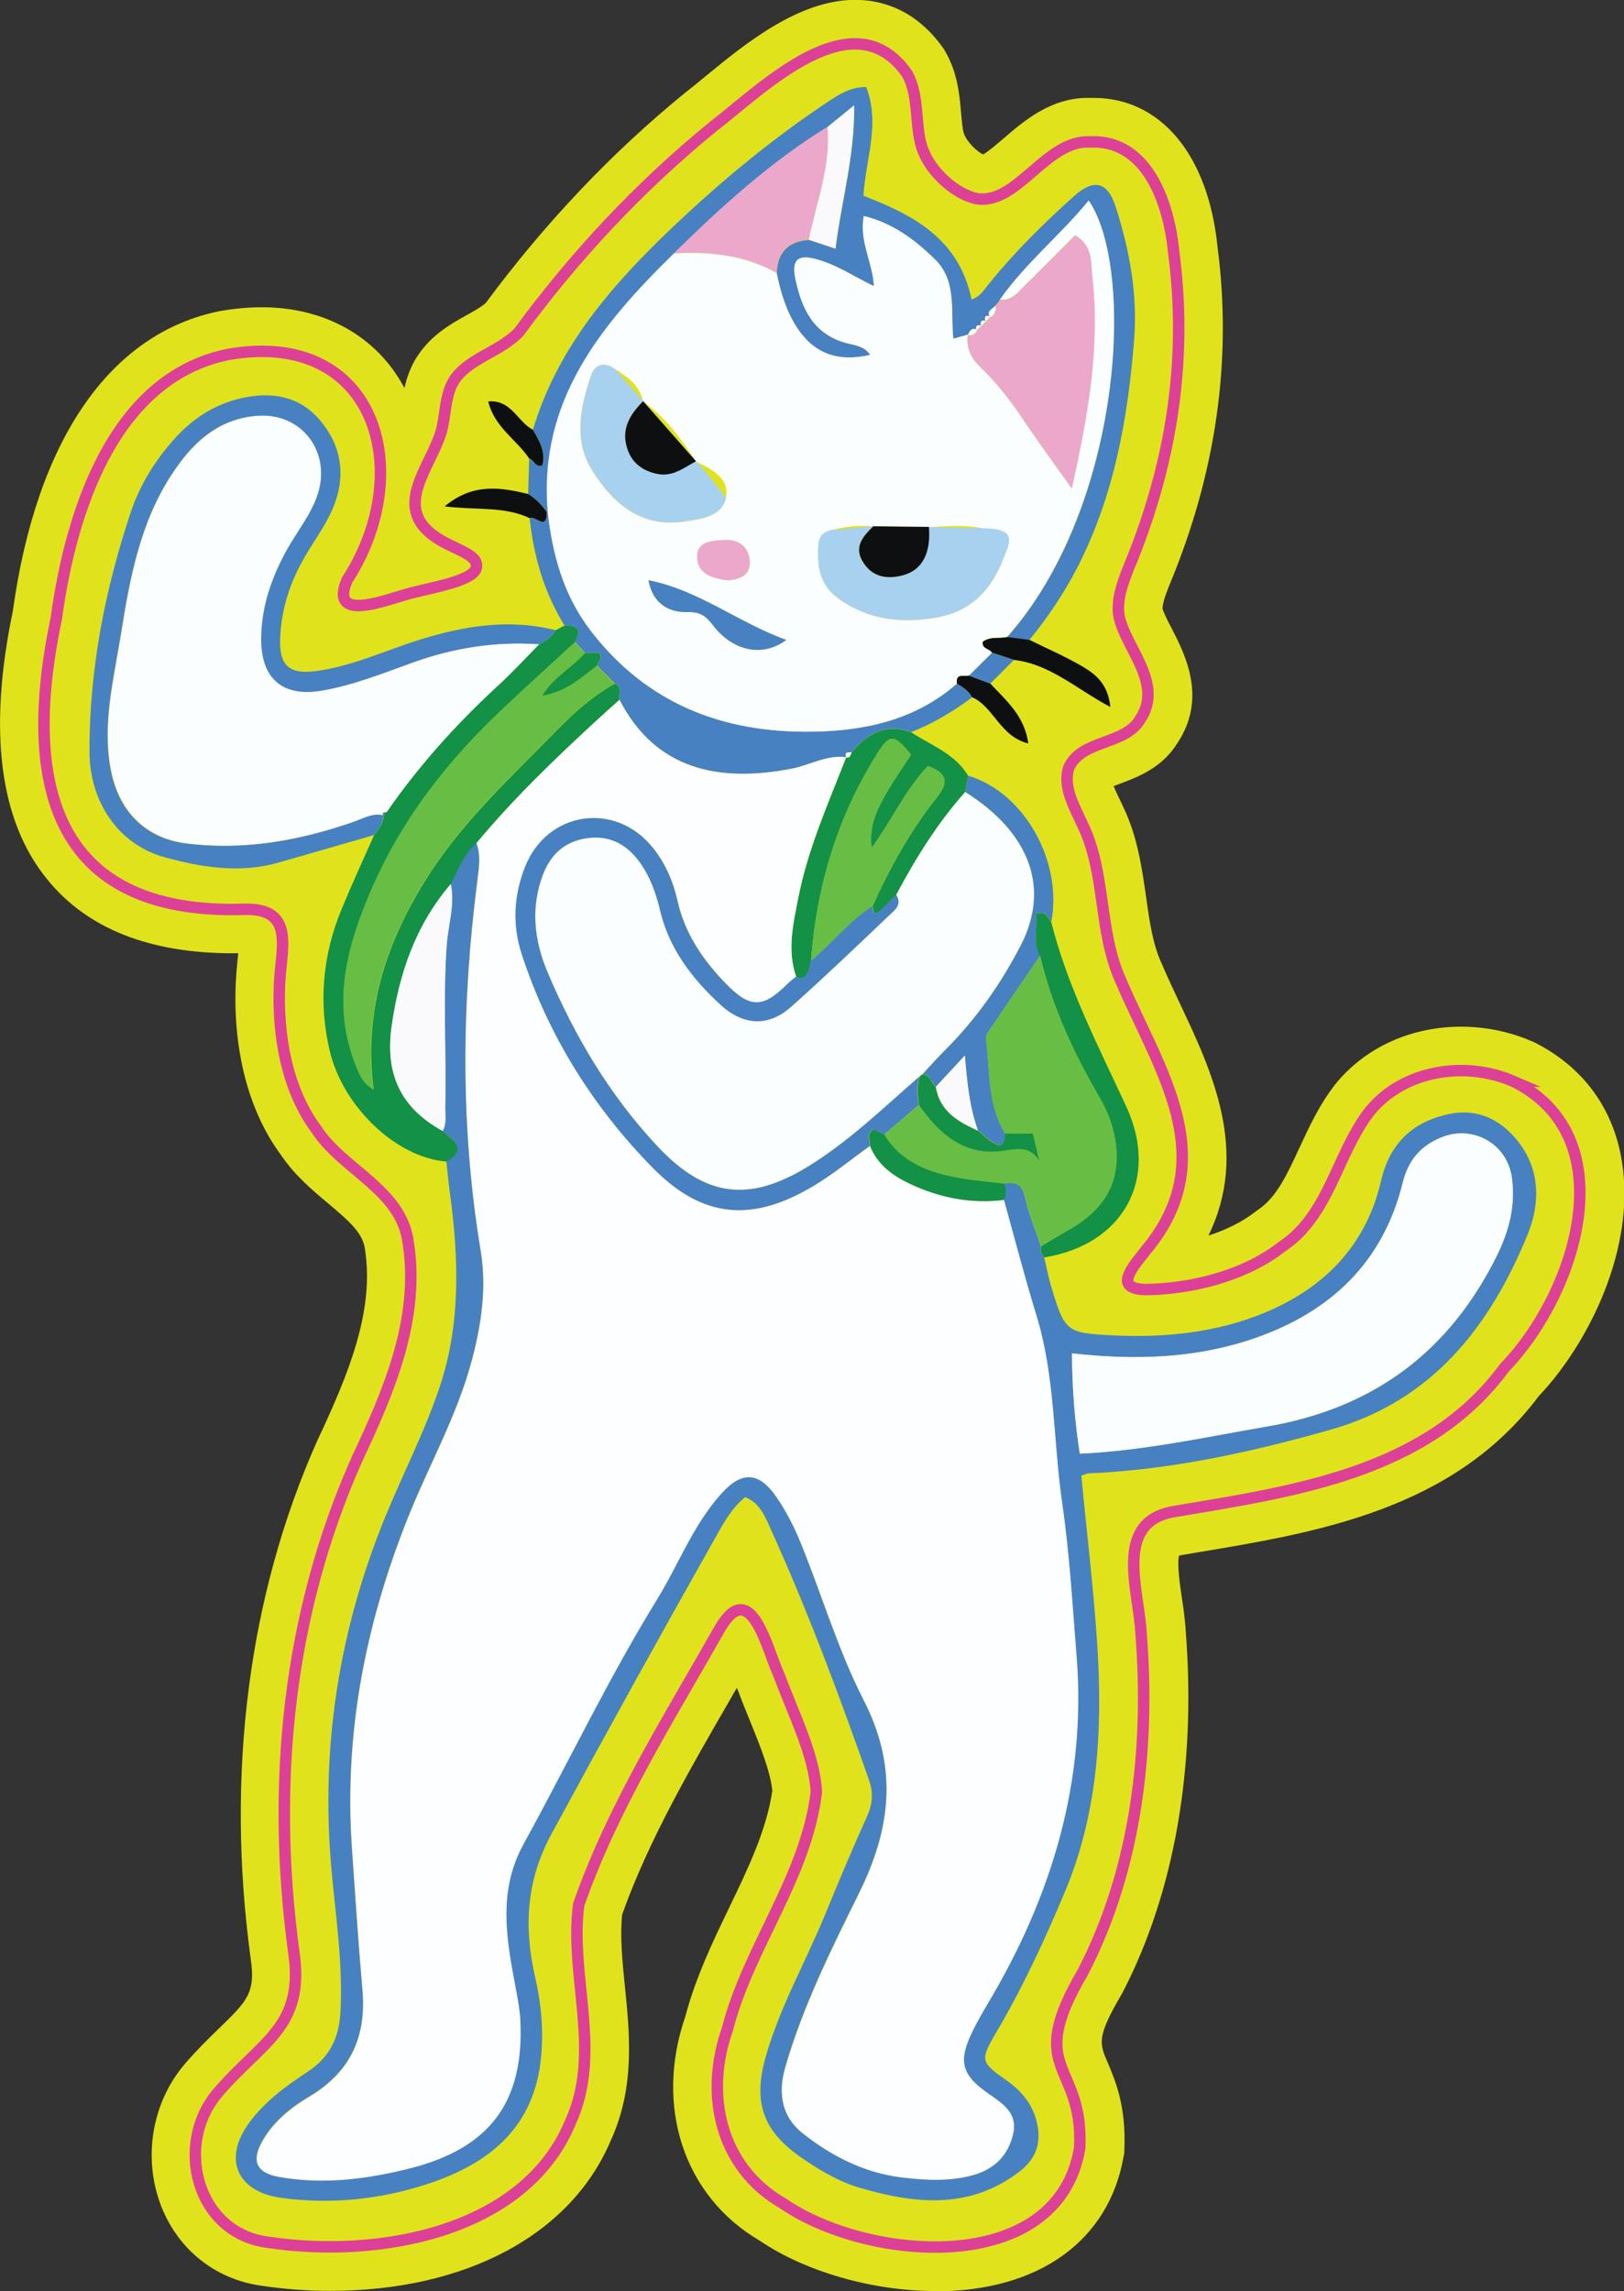
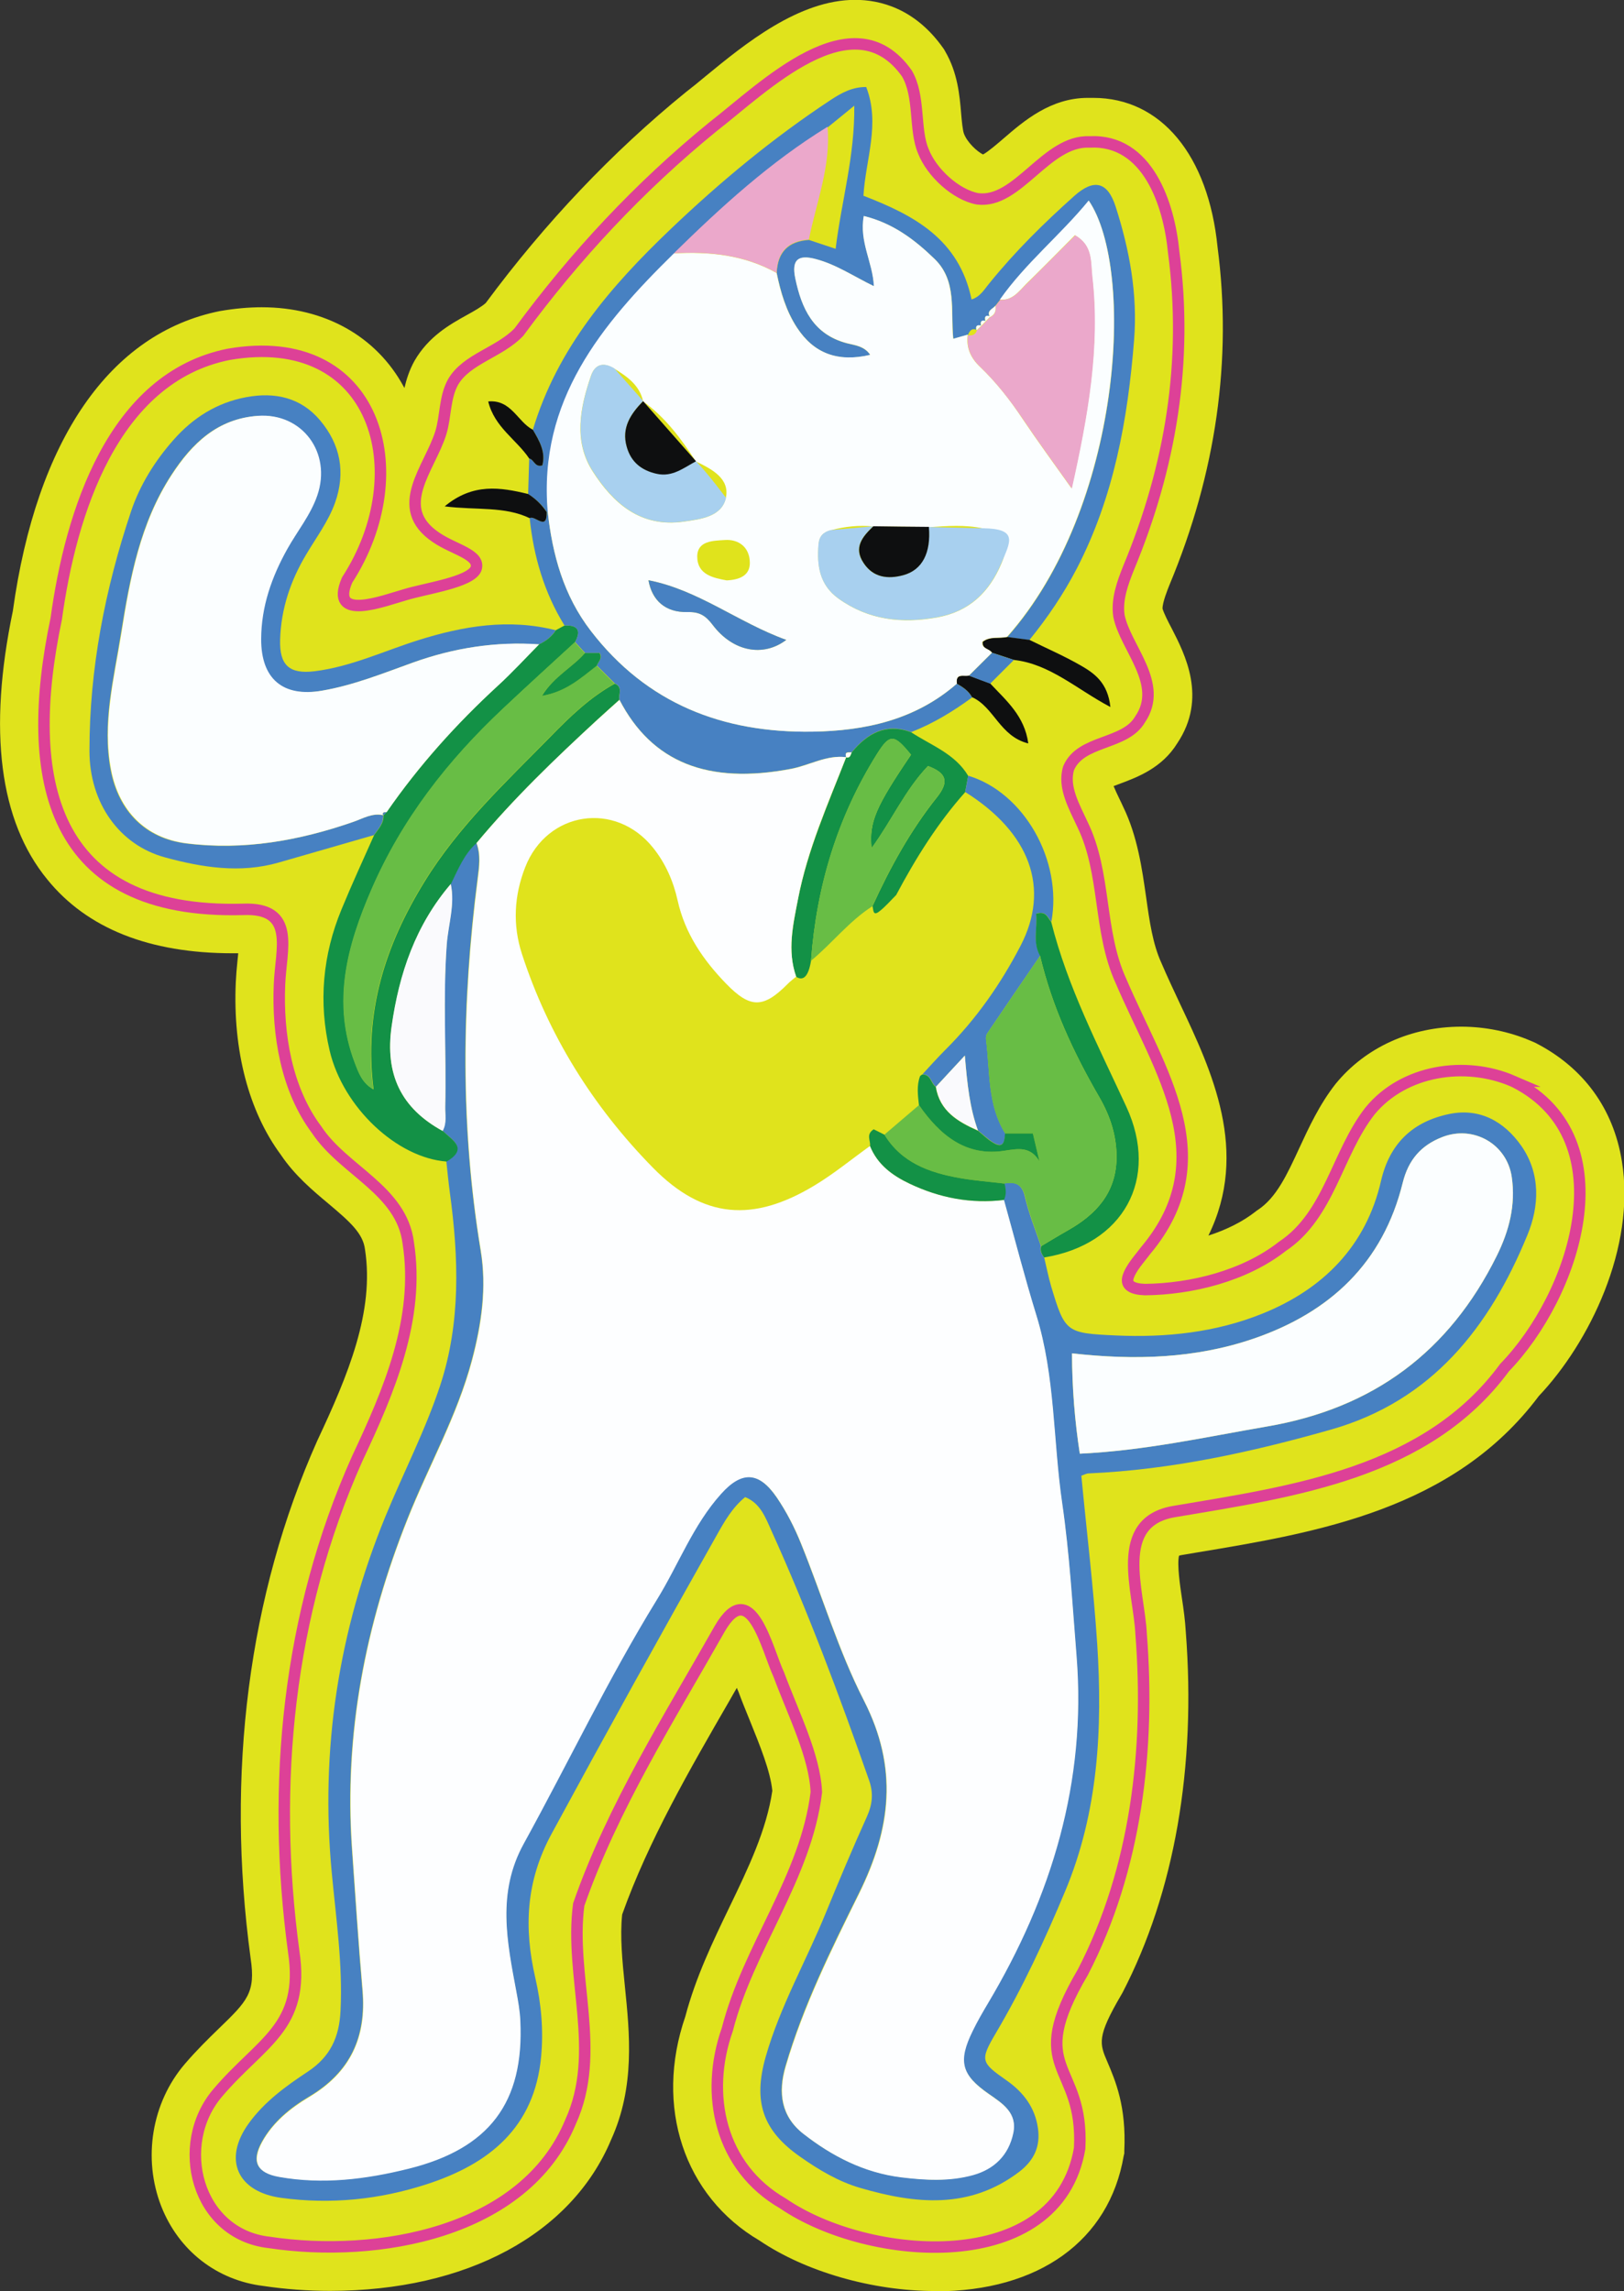
<svg xmlns="http://www.w3.org/2000/svg" id="Layer_2" viewBox="0 0 106.21 149.8">
  <rect x="0" y="0" width="106.21" height="149.8" fill="#333333" stroke="none" />
  <defs>
    <style>.cls-1{fill:none;stroke:#dd4197;stroke-miterlimit:10;stroke-width:.75px;}.cls-2{fill:#4781c2;}.cls-2,.cls-3,.cls-4,.cls-5,.cls-6,.cls-7,.cls-8,.cls-9,.cls-10,.cls-11{stroke-width:0px;}.cls-3{fill:#0e0f10;}.cls-4{fill:#139146;}.cls-5{fill:#e0e31c;}.cls-6{fill:#a8d0ef;}.cls-7{fill:#fdfeff;}.cls-8{fill:#fbfeff;}.cls-9{fill:#fafafd;}.cls-10{fill:#eba8cb;}.cls-11{fill:#68bd45;}</style>
  </defs>
  <g id="Layer_3">
    <path class="cls-5" d="M61.15,149.8c-4.08,0-8.47-1.26-11.48-3.3-4.94-2.9-6.88-8.76-4.85-14.65.68-2.57,1.8-4.9,2.88-7.14,1.25-2.59,2.43-5.05,2.81-7.62-.13-1.29-.81-2.96-1.47-4.59-.26-.64-.52-1.27-.75-1.9-.03-.07-.07-.15-.1-.24-.15.26-.31.53-.46.8-2.61,4.52-5.32,9.19-7.04,14.02-.15,1.45.01,3.04.18,4.72.31,3.06.67,6.54-.9,10-2.59,6.19-9.46,9.89-18.39,9.89-1.47,0-2.94-.11-4.35-.32-3.05-.37-5.54-2.31-6.68-5.2-1.23-3.14-.63-6.79,1.54-9.32.78-.91,1.54-1.65,2.22-2.31,1.86-1.8,2.42-2.34,2.08-4.6-1.64-12.08-.13-23.77,4.36-33.84,2.02-4.3,3.75-8.45,3.12-12.51-.13-1.05-.99-1.81-2.38-2.98-1.04-.87-2.22-1.86-3.12-3.2-2.1-2.83-3.15-6.83-2.95-11.28.02-.44.06-.92.11-1.4.02-.15.03-.33.05-.5-.13,0-.25,0-.37,0-5.44,0-9.52-1.62-12.12-4.83C-.04,53.68-.79,47.77.84,39.95c1.55-11.21,6.36-18.17,13.54-19.61.99-.17,1.89-.25,2.74-.25,4.1,0,7.49,1.89,9.28,5.19.02.03.03.06.05.09.13-.56.32-1.17.66-1.78.92-1.59,2.3-2.37,3.42-2.99.49-.27.95-.53,1.24-.79,3.87-5.23,8.27-9.87,13.08-13.78.44-.34.86-.68,1.3-1.05,2.57-2.11,6.09-4.99,9.78-4.99,1.61,0,3.91.55,5.75,3.15l.07.1.06.11c.82,1.4.95,2.88,1.05,4.08.04.47.1,1.12.19,1.33.22.56.84,1.14,1.24,1.34.34-.18.95-.71,1.37-1.07,1.29-1.11,3.05-2.63,5.48-2.63.04,0,.29,0,.37,0,4.41,0,7.52,3.74,8.12,9.77.96,7.33-.09,14.75-3.14,22.06-.12.3-.47,1.16-.46,1.57.09.3.36.84.59,1.27.88,1.71,2.35,4.57.38,7.52-1,1.63-2.63,2.23-3.72,2.64-.13.05-.3.11-.45.17.11.26.25.57.36.79.09.19.18.37.26.55.95,1.95,1.24,4.07,1.51,5.94.22,1.57.43,3.04.99,4.27.41.96.83,1.84,1.24,2.72,2.06,4.36,4.54,9.63,1.84,15.12,1.18-.38,2.24-.91,3.07-1.56l.09-.07.09-.06c1.2-.8,1.89-2.29,2.69-4.02.62-1.34,1.32-2.86,2.38-4.21,1.96-2.4,4.94-3.74,8.22-3.74,1.56,0,3.13.32,4.53.92l.28.12.08.04c3.11,1.61,5.05,4.27,5.61,7.7.93,5.67-2.14,11.9-5.43,15.37-5.57,7.44-14.52,8.93-22.42,10.24l-.89.15c-.1.02-.17.03-.22.05-.14.56.07,1.99.19,2.79.11.72.21,1.46.25,2.17.69,8.89-.74,17.05-4.13,23.6l-.08.14c-1.62,2.76-1.43,3.2-.92,4.39.53,1.24,1.25,2.93,1.11,5.82v.17s-.04.17-.04.17c-.95,5.54-5.55,8.85-12.31,8.85h0Z" />
    <path class="cls-2" d="M68.29,82.22c.15.62.27,1.25.45,1.87.91,3.04.99,3.08,4.23,3.23,3.3.15,6.56-.2,9.6-1.43,3.94-1.59,6.77-4.4,7.75-8.68.57-2.47,2.1-3.88,4.46-4.37,1.99-.41,3.59.48,4.72,2.09,1.27,1.83,1.17,3.95.39,5.83-2.47,6.02-6.24,10.84-12.86,12.72-5.18,1.47-10.42,2.62-15.83,2.86-.14,0-.27.08-.48.15.35,3.68.8,7.36,1.04,11.04.35,5.5.07,10.95-2.1,16.13-1.33,3.18-2.78,6.31-4.54,9.29-1.05,1.78-.96,1.91.71,3.08,1.1.77,1.86,1.77,2.05,3.12.17,1.17-.23,2.08-1.19,2.83-3.27,2.51-6.83,2.13-10.43,1.08-1.41-.41-2.71-1.18-3.93-2.04-2.46-1.72-3.09-3.6-2.25-6.55.94-3.29,2.65-6.26,3.93-9.4.86-2.1,1.74-4.19,2.67-6.25.37-.82.46-1.55.16-2.41-1.94-5.53-3.99-11.03-6.41-16.37-.37-.82-.71-1.76-1.7-2.15-.84.69-1.35,1.59-1.85,2.48-3.66,6.48-7.26,12.99-10.81,19.54-1.69,3.12-1.81,6.16-1.06,9.42.39,1.7.54,3.4.38,5.14-.43,4.65-3.41,7.03-7.49,8.35-3.08,1-6.26,1.33-9.5.89-2.87-.39-3.84-2.5-2.14-4.86,1.02-1.42,2.44-2.45,3.88-3.4,1.46-.97,2.05-2.25,2.13-3.97.15-3.03-.29-6.02-.57-9-.77-8.08.44-15.83,3.5-23.31,1.18-2.87,2.62-5.65,3.59-8.59,1.35-4.1,1.21-8.36.63-12.6-.09-.68-.16-1.37-.23-2.05,1.45-.86.36-1.4-.25-2,.28-.51.15-1.06.17-1.59.08-3.54-.16-7.07.1-10.61.1-1.32.55-2.61.26-3.95.48-.95.86-1.95,1.68-2.68.29.77.18,1.56.08,2.34-1.05,8.12-1.14,16.22.2,24.33.4,2.4.06,4.76-.57,7.14-.97,3.66-2.84,6.92-4.22,10.4-2.76,6.94-4.15,14.06-3.63,21.53.22,3.1.42,6.2.69,9.3.26,3.05-.8,5.35-3.49,6.95-1.22.72-2.36,1.65-3.08,2.94-.71,1.29-.35,2.03,1.1,2.29,2.87.51,5.68.16,8.49-.54,5.25-1.31,7.55-4.31,7.29-9.68-.03-.64-.15-1.27-.26-1.9-.61-3.26-1.28-6.45.48-9.66,2.92-5.31,5.53-10.79,8.71-15.96,1.42-2.3,2.36-4.89,4.21-6.93,1.35-1.5,2.47-1.46,3.64.25.64.93,1.16,1.96,1.58,3,1.39,3.42,2.44,7.01,4.12,10.28,2.24,4.39,1.79,8.35-.33,12.63-1.81,3.65-3.64,7.33-4.79,11.28-.51,1.74-.29,3.29,1.15,4.41,1.88,1.47,3.98,2.55,6.41,2.85,1.58.2,3.16.29,4.7-.15,1.39-.39,2.32-1.32,2.62-2.74.28-1.32-.7-1.93-1.6-2.56-1.8-1.25-2.03-2.14-1.05-4.13.3-.62.65-1.22,1-1.81,4.16-6.99,6.44-14.47,5.79-22.68-.27-3.34-.45-6.7-.94-10.01-.6-4.09-.45-8.28-1.69-12.29-.77-2.49-1.42-5.02-2.12-7.54.16-.35.13-.71.04-1.07.72-.12,1.16.04,1.35.88.25,1.09.68,2.14,1.04,3.21-.07.29.03.52.2.74ZM70.62,95.05c4.24-.2,8.23-1.09,12.25-1.78,6.94-1.18,11.91-4.88,15.02-11.16.81-1.64,1.25-3.33.98-5.14-.31-2.17-2.51-3.42-4.55-2.62-1.38.54-2.21,1.49-2.58,2.98-1.29,5.24-4.74,8.47-9.73,10.19-3.85,1.32-7.81,1.43-11.9.97,0,2.25.18,4.43.51,6.56Z" />
    <path class="cls-2" d="M34.54,32.3c.02-.77.05-1.55.07-2.32.32.06.36.6.86.45.23-.88-.19-1.61-.62-2.33,1.6-5.34,5.09-9.38,9.01-13.12,3.25-3.1,6.7-5.96,10.46-8.44.7-.46,1.42-.86,2.33-.85.94,2.41-.05,4.77-.18,7.11,3.3,1.27,6.25,2.83,7.07,6.78.58-.18.84-.67,1.16-1.05,1.68-2.08,3.57-3.94,5.56-5.72,1.27-1.13,2.17-.95,2.7.69.91,2.83,1.45,5.73,1.21,8.73-.41,5.19-1.32,10.26-3.75,14.95-.87,1.67-1.91,3.21-3.1,4.67-.48-.06-.97-.13-1.45-.19,7.51-8.45,8.42-24.01,5.34-28.53-1.85,2.26-4.13,4.09-5.81,6.48-.1.13-.21.26-.31.39-.18.22-.59.32-.35.74l.03-.03c-.33-.12-.41.02-.32.32l.02-.02c-.31-.09-.39.04-.31.32l.02-.02c-.28-.07-.42,0-.32.31l.02-.05c-.36-.15-.47.1-.59.35v-.03c-.26.08-.53.15-.94.27-.19-1.84.26-3.79-1.22-5.22-1.3-1.26-2.72-2.34-4.63-2.81-.31,1.7.59,3.03.66,4.59-1.32-.64-2.46-1.42-3.79-1.77-1.18-.32-1.61.06-1.35,1.26.41,1.96,1.17,3.66,3.38,4.24.5.13,1.13.18,1.52.76-2.13.5-3.69-.1-4.79-1.78-.71-1.09-1.07-2.31-1.33-3.57.05-1.36.75-2.08,2.11-2.17.57.19,1.14.38,1.74.58.38-3.13,1.26-6.04,1.22-9.36-.71.58-1.22,1-1.73,1.41-3.74,2.29-6.94,5.22-10.05,8.27-4.73,4.66-8.86,9.61-8.25,16.88l-.07.03c-.32-.48-.72-.88-1.21-1.18Z" />
    <path class="cls-2" d="M24.47,54.6c-2.08.6-4.17,1.2-6.25,1.8-2.51.72-5.01.32-7.43-.34-2.98-.81-4.94-3.55-4.94-6.97,0-5.36,1.02-10.58,2.72-15.65.58-1.73,1.56-3.3,2.78-4.68,1.28-1.45,2.83-2.43,4.75-2.79,1.88-.35,3.57.02,4.83,1.51,1.33,1.58,1.69,3.4.98,5.4-.44,1.22-1.22,2.25-1.87,3.35-1.04,1.73-1.66,3.58-1.72,5.59-.05,1.67.59,2.27,2.25,2.07,2.37-.29,4.53-1.32,6.78-2.03,2.95-.93,5.93-1.43,9-.65-.28.42-.66.72-1.1.93-2.85-.2-5.59.23-8.29,1.2-1.94.7-3.87,1.48-5.93,1.83-2.56.44-3.99-.77-3.98-3.38,0-2.13.69-4.06,1.72-5.9.65-1.16,1.5-2.2,1.95-3.48.97-2.79-.97-5.42-3.89-5.21-2.62.19-4.29,1.79-5.63,3.86-2.05,3.15-2.71,6.74-3.29,10.35-.47,2.96-1.25,5.9-.67,8.95.51,2.67,2.25,4.46,4.93,4.79,3.74.47,7.36-.17,10.9-1.4.64-.22,1.26-.61,1.99-.44.03.54-.33.9-.61,1.3Z" />
    <path class="cls-4" d="M35.26,42.13c.45-.21.83-.51,1.1-.93.19-.1.37-.2.56-.3.88-.04,1.11.33.68,1.1-1.55,1.43-3.12,2.85-4.66,4.3-3.65,3.43-6.64,7.26-8.64,11.87-1.59,3.67-2.59,7.36-1.09,11.31.25.65.47,1.32,1.22,1.75-.64-5.06.76-9.41,3.34-13.59,2.24-3.64,5.3-6.48,8.23-9.47,1.28-1.31,2.59-2.58,4.21-3.47.55.23.22.7.3,1.06-.47.42-.95.84-1.42,1.28-2.77,2.56-5.5,5.17-7.92,8.08-.82.73-1.21,1.73-1.68,2.68-2.3,2.69-3.37,5.84-3.87,9.31-.45,3.14.61,5.35,3.34,6.84.61.6,1.7,1.14.25,2-3.24-.24-6.77-3.53-7.65-7.25-.74-3.15-.46-6.26.78-9.25.67-1.63,1.41-3.23,2.13-4.85.28-.4.64-.76.61-1.3,0,0-.02.03-.02.03.07-.08.15-.15.22-.23,2.11-3.04,4.56-5.77,7.28-8.27.93-.86,1.8-1.8,2.69-2.7Z" />
    <path class="cls-2" d="M37.6,42c.42-.77.19-1.14-.68-1.1-1.33-2.15-2.02-4.52-2.28-7.02.34-.22,1.15.89,1.11-.4,0,0,.07-.03.07-.03.31,2.83,1.04,5.49,2.82,7.8,3.67,4.77,8.64,6.67,14.48,6.59,3.45-.05,6.75-.76,9.46-3.14.39.23.77.48,1,.9-1.24.91-2.55,1.71-3.99,2.27-1.66-.62-2.87.08-3.89,1.32-.21,0-.49-.07-.36.32h.01c-1.29-.17-2.41.53-3.63.76-5.42,1.03-9.09-.42-11.21-4.52-.07-.36.25-.83-.3-1.06-.39-.39-.78-.78-1.17-1.17.07-.26.39-.46.18-.83h-.96c-.21-.23-.43-.47-.64-.7Z" />
    <path class="cls-4" d="M55.7,49.2c1.02-1.24,2.24-1.94,3.89-1.32,1.31.86,2.87,1.4,3.73,2.85-.07.36-.13.71-.2,1.07-1.81,2.03-3.24,4.33-4.51,6.72-.36.36-.7.76-1.1,1.07-.44.35-.38-.12-.45-.34,1.15-2.52,2.48-4.94,4.21-7.11.84-1.05.61-1.61-.58-2.05-1.5,1.57-2.35,3.53-3.69,5.37-.17-1.71.27-2.7,2.58-6.11-1.1-1.35-1.38-1.4-2.23-.04-2.59,4.13-3.95,8.67-4.31,13.52q-.25,1.49-.97,1.04c-.6-1.71-.2-3.4.12-5.08.63-3.23,1.97-6.22,3.15-9.27,0,0-.01,0-.01,0,.28.07.29-.16.36-.32Z" />
    <path class="cls-2" d="M63.12,51.79c.07-.36.13-.71.2-1.07,3.64,1.09,6.18,5.54,5.44,9.55-.24-.25-.32-.74-.99-.53.1.9-.25,1.84.26,2.75-1.15,1.68-2.31,3.37-3.45,5.06-.08.11-.11.29-.09.42.27,2.07.08,4.24,1.25,6.13-.04.5-.07,1.03-.79.6-.36-.22-.66-.52-.99-.78-.53-1.45-.7-2.98-.86-4.9-.79.85-1.34,1.45-1.89,2.04-.33-.23-.32-.84-.89-.81.5-.54.99-1.09,1.51-1.61,2.01-2,3.61-4.29,4.91-6.79,1.96-3.76.64-7.39-3.61-10.06Z" />
    <path class="cls-4" d="M68.02,62.5c-.51-.91-.15-1.85-.26-2.75.68-.22.75.28.99.53,1.07,4.27,3.09,8.13,4.92,12.1,2.17,4.71-.2,9-5.38,9.84-.17-.22-.28-.46-.2-.74.59-.35,1.18-.71,1.78-1.05,1.81-1.03,3.09-2.41,3.15-4.64.03-1.47-.4-2.8-1.13-4.06-1.69-2.91-3.09-5.93-3.87-9.23Z" />
    <path class="cls-3" d="M65.88,41.65c.48.06.97.13,1.45.19,1.13.56,2.29,1.06,3.38,1.69.88.51,1.74,1.12,1.91,2.7-2.21-1.17-3.96-2.82-6.31-3.08-.48-.16-.95-.32-1.43-.47-.16-.27-.66-.22-.61-.71.48-.38,1.07-.2,1.61-.32Z" />
    <path class="cls-3" d="M35.75,33.48c.04,1.29-.77.18-1.11.4-1.65-.79-3.46-.51-5.56-.77,1.85-1.54,3.64-1.25,5.46-.81.49.31.89.7,1.21,1.18Z" />
    <path class="cls-3" d="M63.58,45.6c-.22-.42-.6-.67-1-.9-.1-.72.47-.44.79-.53.46.17.93.34,1.39.52,1.04,1.11,2.25,2.12,2.49,3.92-1.86-.46-2.24-2.38-3.67-3.02Z" />
    <path class="cls-3" d="M34.85,28.1c.42.72.85,1.44.62,2.33-.5.15-.54-.39-.86-.45-.83-1.24-2.27-2.04-2.68-3.73,1.51-.14,1.92,1.34,2.92,1.85Z" />
    <path class="cls-2" d="M64.76,44.7c-.46-.17-.93-.34-1.39-.52.5-.5,1.01-1,1.51-1.5.48.16.95.32,1.43.47-.52.52-1.03,1.03-1.55,1.55Z" />
    <path class="cls-7" d="M55.34,49.51c-1.19,3.04-2.53,6.03-3.15,9.27-.33,1.69-.72,3.37-.12,5.08-.19.16-.39.3-.56.48-1.6,1.61-2.45,1.6-4.03-.03-1.5-1.55-2.68-3.27-3.16-5.42-.28-1.26-.79-2.44-1.61-3.46-2.46-3.07-6.93-2.39-8.36,1.27-.73,1.86-.83,3.77-.22,5.66,1.74,5.35,4.67,10.02,8.58,14,3.29,3.34,6.55,3.58,10.58,1.14,1.26-.76,2.41-1.71,3.61-2.57.49,1.22,1.46,1.93,2.6,2.47,1.95.92,4,1.32,6.16,1.06.7,2.51,1.35,5.04,2.12,7.54,1.24,4.01,1.09,8.2,1.69,12.29.48,3.31.67,6.67.94,10.01.65,8.21-1.63,15.69-5.79,22.68-.35.59-.7,1.19-1,1.81-.98,1.99-.75,2.88,1.05,4.13.91.63,1.88,1.24,1.6,2.56-.3,1.43-1.23,2.35-2.62,2.74-1.55.43-3.13.34-4.7.15-2.43-.3-4.53-1.38-6.41-2.85-1.44-1.13-1.66-2.68-1.15-4.41,1.16-3.95,2.99-7.63,4.79-11.28,2.12-4.28,2.57-8.24.33-12.63-1.67-3.27-2.73-6.86-4.12-10.28-.42-1.04-.95-2.07-1.58-3-1.17-1.71-2.29-1.75-3.64-.25-1.84,2.04-2.79,4.63-4.21,6.93-3.18,5.17-5.79,10.65-8.71,15.96-1.76,3.2-1.09,6.4-.48,9.66.12.63.23,1.26.26,1.9.26,5.37-2.04,8.37-7.29,9.68-2.81.7-5.62,1.05-8.49.54-1.45-.26-1.81-1-1.1-2.29.71-1.29,1.86-2.21,3.08-2.94,2.69-1.6,3.75-3.9,3.49-6.95-.27-3.1-.47-6.2-.69-9.3-.52-7.47.87-14.6,3.63-21.53,1.38-3.47,3.25-6.74,4.22-10.4.63-2.38.96-4.74.57-7.14-1.34-8.1-1.25-16.21-.2-24.33.1-.78.21-1.57-.08-2.34,2.42-2.91,5.14-5.52,7.92-8.08.47-.43.95-.85,1.42-1.28,2.13,4.1,5.79,5.55,11.21,4.52,1.22-.23,2.33-.93,3.63-.77Z" />
    <path class="cls-8" d="M70.62,95.05c-.33-2.13-.5-4.31-.51-6.56,4.1.46,8.06.35,11.9-.97,4.99-1.72,8.44-4.95,9.73-10.19.37-1.49,1.19-2.44,2.58-2.98,2.04-.8,4.24.45,4.55,2.62.26,1.82-.17,3.51-.98,5.14-3.11,6.28-8.08,9.97-15.02,11.16-4.02.69-8,1.58-12.25,1.78Z" />
    <path class="cls-11" d="M68.02,62.5c.77,3.29,2.18,6.32,3.87,9.23.73,1.26,1.16,2.6,1.13,4.06-.05,2.22-1.34,3.6-3.15,4.64-.6.34-1.18.7-1.78,1.05-.36-1.07-.79-2.12-1.04-3.21-.19-.84-.64-1-1.35-.88-.97-.12-1.96-.19-2.92-.36-1.98-.35-3.81-.99-4.94-2.84.75-.64,1.51-1.29,2.26-1.93,1.36,1.95,3.06,3.37,5.6,2.98.96-.15,1.69-.27,2.28.69-.14-.59-.28-1.18-.43-1.82h-1.82c-1.17-1.89-.98-4.06-1.25-6.13-.02-.14.01-.31.09-.42,1.14-1.69,2.3-3.37,3.45-5.06Z" />
    <path class="cls-9" d="M28.95,73.95c-2.73-1.49-3.78-3.71-3.34-6.84.49-3.47,1.57-6.62,3.87-9.31.29,1.34-.16,2.64-.26,3.95-.26,3.54-.02,7.08-.1,10.61-.01.53.12,1.08-.17,1.59Z" />
    <path class="cls-4" d="M57.84,74.19c1.13,1.85,2.96,2.49,4.94,2.84.96.17,1.95.24,2.92.36.09.36.13.72-.04,1.07-2.16.26-4.2-.13-6.16-1.06-1.14-.54-2.11-1.25-2.6-2.47.05-.35-.29-.75.24-1.09.21.1.45.23.7.35Z" />
    <path class="cls-8" d="M64.88,42.67c-.5.5-1.01,1-1.51,1.5-.32.09-.89-.2-.79.53-2.71,2.37-6.01,3.09-9.46,3.14-5.84.09-10.81-1.82-14.48-6.59-1.78-2.31-2.51-4.98-2.82-7.8-.62-7.27,3.51-12.23,8.25-16.88,2.35-.13,4.62.1,6.72,1.28.26,1.26.62,2.49,1.33,3.57,1.1,1.68,2.66,2.28,4.79,1.78-.38-.58-1.01-.63-1.52-.76-2.21-.58-2.97-2.28-3.38-4.24-.25-1.21.17-1.58,1.35-1.26,1.33.35,2.47,1.13,3.79,1.77-.07-1.57-.97-2.89-.66-4.59,1.91.47,3.33,1.55,4.63,2.81,1.48,1.44,1.03,3.38,1.22,5.22.41-.12.68-.19.95-.27-.11.84.18,1.51.79,2.09,1.07,1.02,1.98,2.18,2.8,3.42.98,1.46,2.02,2.88,3.2,4.54,1.05-4.71,1.87-9.22,1.34-13.86-.1-.91.06-2.02-1.12-2.69-1.06,1.07-2.12,2.14-3.2,3.2-.48.48-.89,1.09-1.71,1.01,1.68-2.39,3.96-4.22,5.81-6.48,3.08,4.51,2.17,20.08-5.34,28.53-.53.12-1.13-.06-1.61.32-.06.48.45.44.61.71ZM42.06,26.23c-.24-1.05-1.04-1.61-1.89-2.13-.69-.43-1.25-.3-1.52.47-.72,2.09-1.15,4.29.11,6.25,1.34,2.09,3.13,3.69,5.95,3.29,1.14-.16,2.49-.33,2.76-1.55.28-1.27-.92-1.89-1.96-2.39-.96-1.48-2-2.89-3.46-3.93ZM60.75,34.46c-1.21-.01-2.42-.03-3.63-.04-.94-.09-1.86,0-2.78.25-.49.13-.76.39-.8.91-.12,1.39.05,2.66,1.3,3.56,1.97,1.41,4.14,1.65,6.46,1.23,2.1-.38,3.41-1.66,4.2-3.54.59-1.4.26-1.97-1.21-2.28-1.17-.25-2.35-.16-3.53-.08ZM42.41,37.94c.22,1.3,1.09,2.11,2.55,2.08.78-.02,1.18.22,1.65.84,1.33,1.76,3.32,2.12,4.81.98-3.12-1.12-5.75-3.27-9.01-3.9ZM47.52,37.95c.84-.04,1.53-.31,1.52-1.16-.01-.99-.71-1.55-1.65-1.48-.72.05-1.8.03-1.79,1.1.01,1.17,1.06,1.38,1.93,1.54Z" />
    <path class="cls-10" d="M65.41,19.6c.81.07,1.22-.54,1.71-1.01,1.07-1.06,2.14-2.14,3.2-3.2,1.18.67,1.01,1.78,1.12,2.69.53,4.64-.29,9.14-1.34,13.86-1.18-1.66-2.22-3.08-3.2-4.54-.83-1.23-1.73-2.39-2.8-3.42-.61-.58-.91-1.25-.79-2.09,0,0,0,.03,0,.03.3.05.51-.05.59-.35,0,0-.02.05-.02.05.11-.1.21-.21.32-.31,0,0-.02.02-.02.02.1-.11.21-.21.31-.32,0,0-.02.02-.02.02.11-.11.21-.21.32-.32,0,0-.03.03-.03.03.32-.15.39-.41.35-.74.1-.13.21-.26.31-.39Z" />
    <path class="cls-10" d="M50.79,17.84c-2.1-1.18-4.38-1.41-6.72-1.28,3.11-3.05,6.32-5.98,10.05-8.27.23,2.56-.73,4.93-1.22,7.37-1.36.09-2.06.82-2.11,2.17Z" />
-     <path class="cls-9" d="M52.9,15.67c.49-2.44,1.45-4.81,1.22-7.37.51-.42,1.02-.83,1.73-1.41.04,3.32-.83,6.23-1.22,9.36-.59-.2-1.17-.39-1.74-.58Z" />
    <path class="cls-8" d="M65.1,19.99c.05.32-.03.59-.35.74-.25-.42.17-.52.35-.74Z" />
-     <path class="cls-8" d="M63.89,21.55c-.08.3-.29.41-.59.35.12-.25.23-.5.59-.35Z" />
    <path class="cls-8" d="M64.78,20.69c-.11.11-.21.21-.32.32-.09-.3-.02-.44.32-.32Z" />
    <path class="cls-8" d="M64.48,20.99c-.1.11-.21.21-.31.32-.07-.28,0-.41.31-.32Z" />
    <path class="cls-8" d="M64.19,21.29c-.11.1-.21.21-.32.31-.09-.31.04-.38.32-.31Z" />
    <path class="cls-8" d="M35.26,42.13c-.89.9-1.75,1.84-2.69,2.7-2.72,2.5-5.18,5.23-7.28,8.27-.13.02-.33-.03-.22.23,0,0,.02-.03.02-.03-.73-.17-1.35.22-1.99.44-3.54,1.23-7.16,1.87-10.9,1.4-2.68-.34-4.41-2.12-4.93-4.79-.59-3.05.2-5.99.67-8.95.57-3.61,1.24-7.2,3.29-10.35,1.35-2.07,3.01-3.67,5.63-3.86,2.91-.21,4.85,2.42,3.89,5.21-.44,1.28-1.3,2.32-1.95,3.48-1.03,1.84-1.71,3.77-1.72,5.9-.01,2.61,1.42,3.82,3.98,3.38,2.05-.35,3.98-1.13,5.93-1.83,2.69-.97,5.44-1.4,8.29-1.2Z" />
    <path class="cls-11" d="M37.6,42c.21.23.43.47.64.7-.81.95-2.01,1.51-2.81,2.8,1.59-.27,2.56-1.18,3.59-1.97.39.39.78.78,1.17,1.17-1.62.89-2.93,2.17-4.21,3.47-2.93,2.99-5.99,5.83-8.23,9.47-2.58,4.18-3.98,8.53-3.34,13.59-.75-.43-.97-1.1-1.22-1.75-1.5-3.95-.5-7.64,1.09-11.31,2-4.62,4.99-8.45,8.64-11.87,1.54-1.45,3.1-2.87,4.66-4.3Z" />
    <path class="cls-2" d="M25.07,53.33c-.11-.25.09-.21.22-.23-.07.08-.15.15-.22.23Z" />
    <path class="cls-4" d="M39.03,43.53c-1.03.79-2,1.7-3.59,1.97.8-1.29,2-1.86,2.81-2.8.33,0,.66,0,.96,0,.21.37-.1.57-.18.83Z" />
    <path class="cls-7" d="M55.7,49.2c-.08.16-.09.39-.36.32-.12-.39.15-.31.36-.32Z" />
-     <path class="cls-8" d="M63.12,51.79c4.25,2.67,5.57,6.31,3.61,10.06-1.3,2.5-2.91,4.79-4.91,6.79-.52.52-1.01,1.07-1.51,1.61-.05.03-.1.06-.14.11-2.3,2.01-4.5,4.14-7.11,5.78-3.95,2.49-6.85,2.21-10.03-1.17-3.14-3.34-5.46-7.24-7.23-11.45-.87-2.05-1.1-4.2-.28-6.35.49-1.29,1.38-2.13,2.79-2.36,1.47-.24,2.61.32,3.48,1.48.72.97,1.12,2.08,1.39,3.24.59,2.51,2.09,4.45,3.93,6.14,1.51,1.4,3.17,1.46,4.64.15,2.17-1.94,4.28-3.95,6.39-5.96.35-.33.9-.71.48-1.36,1.27-2.39,2.7-4.69,4.51-6.72Z" />
-     <path class="cls-2" d="M58.61,58.51c.42.66-.13,1.03-.48,1.36-2.11,2.01-4.21,4.02-6.39,5.96-1.48,1.32-3.13,1.25-4.64-.15-1.84-1.7-3.33-3.64-3.93-6.14-.27-1.16-.67-2.27-1.39-3.24-.87-1.16-2.01-1.72-3.48-1.48-1.4.23-2.29,1.07-2.79,2.36-.82,2.15-.58,4.3.28,6.35,1.78,4.21,4.09,8.11,7.23,11.45,3.18,3.38,6.08,3.66,10.03,1.17,2.6-1.64,4.8-3.78,7.1-5.78-.23.63-.14,1.26-.07,1.89-.75.64-1.5,1.29-2.26,1.93-.25-.12-.5-.25-.7-.35-.53.34-.19.74-.24,1.09-1.2.86-2.35,1.81-3.61,2.57-4.03,2.44-7.3,2.2-10.58-1.14-3.91-3.98-6.84-8.66-8.58-14-.61-1.89-.51-3.8.22-5.66,1.43-3.66,5.9-4.34,8.36-1.27.82,1.02,1.33,2.2,1.61,3.46.48,2.15,1.66,3.88,3.16,5.42,1.58,1.63,2.43,1.63,4.03.03.17-.17.37-.32.56-.48q.73.45.97-1.04c1.38-1.14,2.49-2.6,4.02-3.57.07.22,0,.69.45.34.4-.31.73-.71,1.1-1.07Z" />
    <path class="cls-11" d="M57.06,59.25c-1.53.98-2.64,2.43-4.02,3.57.35-4.85,1.72-9.39,4.31-13.52.85-1.36,1.13-1.31,2.23.04-2.3,3.41-2.75,4.4-2.58,6.11,1.34-1.84,2.19-3.8,3.69-5.37,1.19.45,1.42,1.01.58,2.05-1.73,2.17-3.06,4.59-4.21,7.11Z" />
    <path class="cls-4" d="M60.1,72.26c-.07-.63-.16-1.27.07-1.89.04-.05.09-.08.14-.11.57-.03.56.58.89.81.26,1.59,1.45,2.28,2.75,2.86.33.26.63.57.99.78.71.44.75-.1.79-.6.58,0,1.16,0,1.82,0,.15.64.29,1.23.43,1.82-.59-.96-1.32-.84-2.28-.69-2.54.4-4.24-1.03-5.6-2.98Z" />
    <path class="cls-9" d="M63.96,73.92c-1.31-.58-2.5-1.27-2.75-2.86.55-.6,1.1-1.19,1.89-2.04.16,1.92.33,3.45.86,4.9Z" />
    <path class="cls-6" d="M60.75,34.46s2.33.06,3.53.08c2.33.03,1.8.89,1.21,2.28-.79,1.88-2.1,3.17-4.2,3.54-2.32.42-4.5.18-6.46-1.23-1.24-.89-1.42-2.16-1.3-3.56.05-.52.32-.78.8-.91,0,0,2.78-.25,2.78-.25-.7.67-1.32,1.38-.64,2.4.63.96,1.59,1.07,2.59.8,1.25-.34,1.82-1.47,1.68-3.15Z" />
    <path class="cls-6" d="M45.52,30.16c.74.75,1.96,2.39,1.96,2.39-.27,1.22-1.62,1.39-2.76,1.55-2.82.41-4.61-1.2-5.95-3.29-1.26-1.96-.83-4.16-.11-6.25.26-.77.83-.89,1.52-.47,0,0,1.89,2.13,1.88,2.13-.81.84-1.43,1.74-1.07,2.99.28,1,.97,1.54,1.96,1.76,1.02.22,1.76-.4,2.57-.82Z" />
    <path class="cls-3" d="M45.52,30.16c-.81.43-1.55,1.05-2.57.82-.99-.22-1.68-.76-1.96-1.76-.36-1.25.26-2.16,1.07-2.99,0,0,3.46,3.93,3.46,3.93Z" />
    <path class="cls-3" d="M60.75,34.46c.14,1.68-.42,2.81-1.68,3.15-1,.27-1.96.16-2.59-.8-.68-1.02-.06-1.73.64-2.4,1.21.02,2.42.03,3.63.04Z" />
    <path class="cls-2" d="M42.41,37.94c3.26.63,5.89,2.78,9.01,3.9-1.5,1.14-3.48.78-4.81-.98-.47-.62-.87-.86-1.65-.84-1.46.04-2.32-.78-2.55-2.08Z" />
-     <path class="cls-10" d="M47.52,37.95c-.87-.16-1.92-.37-1.93-1.54,0-1.06,1.07-1.05,1.79-1.1.95-.07,1.64.5,1.65,1.48,0,.85-.68,1.11-1.52,1.16Z" />
    <path class="cls-1" d="M98.94,70.69c-3.11-1.34-7.13-.74-9.34,1.95-2.17,2.77-2.65,6.81-5.74,8.86-2.46,1.93-5.95,2.79-8.98,2.82-.84-.03-1.25-.28-1.11-.79.18-.62.76-1.23,1.17-1.78,5.03-6.01.9-11.69-1.63-17.61-1.49-3.26-.96-7.04-2.51-10.22-.52-1.14-1.3-2.45-.91-3.7.8-1.87,3.69-1.49,4.67-3.18,1.6-2.33-.97-4.69-1.38-6.77-.16-1.06.23-2.14.64-3.16,2.74-6.59,3.89-13.46,2.94-20.62-.3-3.13-1.69-7.4-5.5-7.21-2.84-.13-4.7,4.07-7.33,3.72-1.4-.26-3-1.7-3.55-3.13-.6-1.43-.19-3.57-1.07-5.07-3.52-4.98-9.4.95-12.66,3.47-4.85,3.95-9.05,8.46-12.71,13.44-1.29,1.35-3.42,1.74-4.31,3.27-.56,1.01-.47,2.24-.8,3.32-.73,2.34-3.21,4.89-.31,6.84,1.16.8,2.93,1.12,2.61,2.06-.39.89-3.31,1.27-4.68,1.7-1.36.38-4.93,1.78-3.75-.97,4.59-7.08,1.91-16.44-7.75-14.76-7.59,1.52-10.33,10.43-11.27,17.28-2.21,10.51-.4,19.35,12.2,19.01,3.51-.15,2.48,2.63,2.4,4.91-.14,3.25.45,6.86,2.43,9.5,1.76,2.67,5.55,3.93,5.99,7.39.78,4.97-1.27,9.72-3.34,14.12-4.53,10.14-5.63,21.29-4.15,32.23.75,4.95-2.13,5.89-4.96,9.22-2.9,3.38-1.39,9.25,3.34,9.79,7.09,1.07,16.72-.62,19.72-7.87,2.1-4.58-.09-9.52.54-14.22,2.22-6.37,5.94-12.23,9.23-18.05,2.03-3.47,3.09,1.39,3.86,3.03.95,2.56,2.34,5.29,2.45,7.67-.68,5.58-4.45,10.15-5.82,15.51-1.51,4.27-.47,9.02,3.63,11.38,5.59,3.84,17.97,4.84,19.41-3.6.29-5.69-3.66-4.94.21-11.52,3.49-6.74,4.4-14.6,3.81-22.1-.12-2.8-1.89-7.35,2.18-8.02,7.84-1.32,16.53-2.52,21.59-9.41,4.56-4.7,7.98-14.89.71-18.65l-.17-.08Z" />
  </g>
</svg>